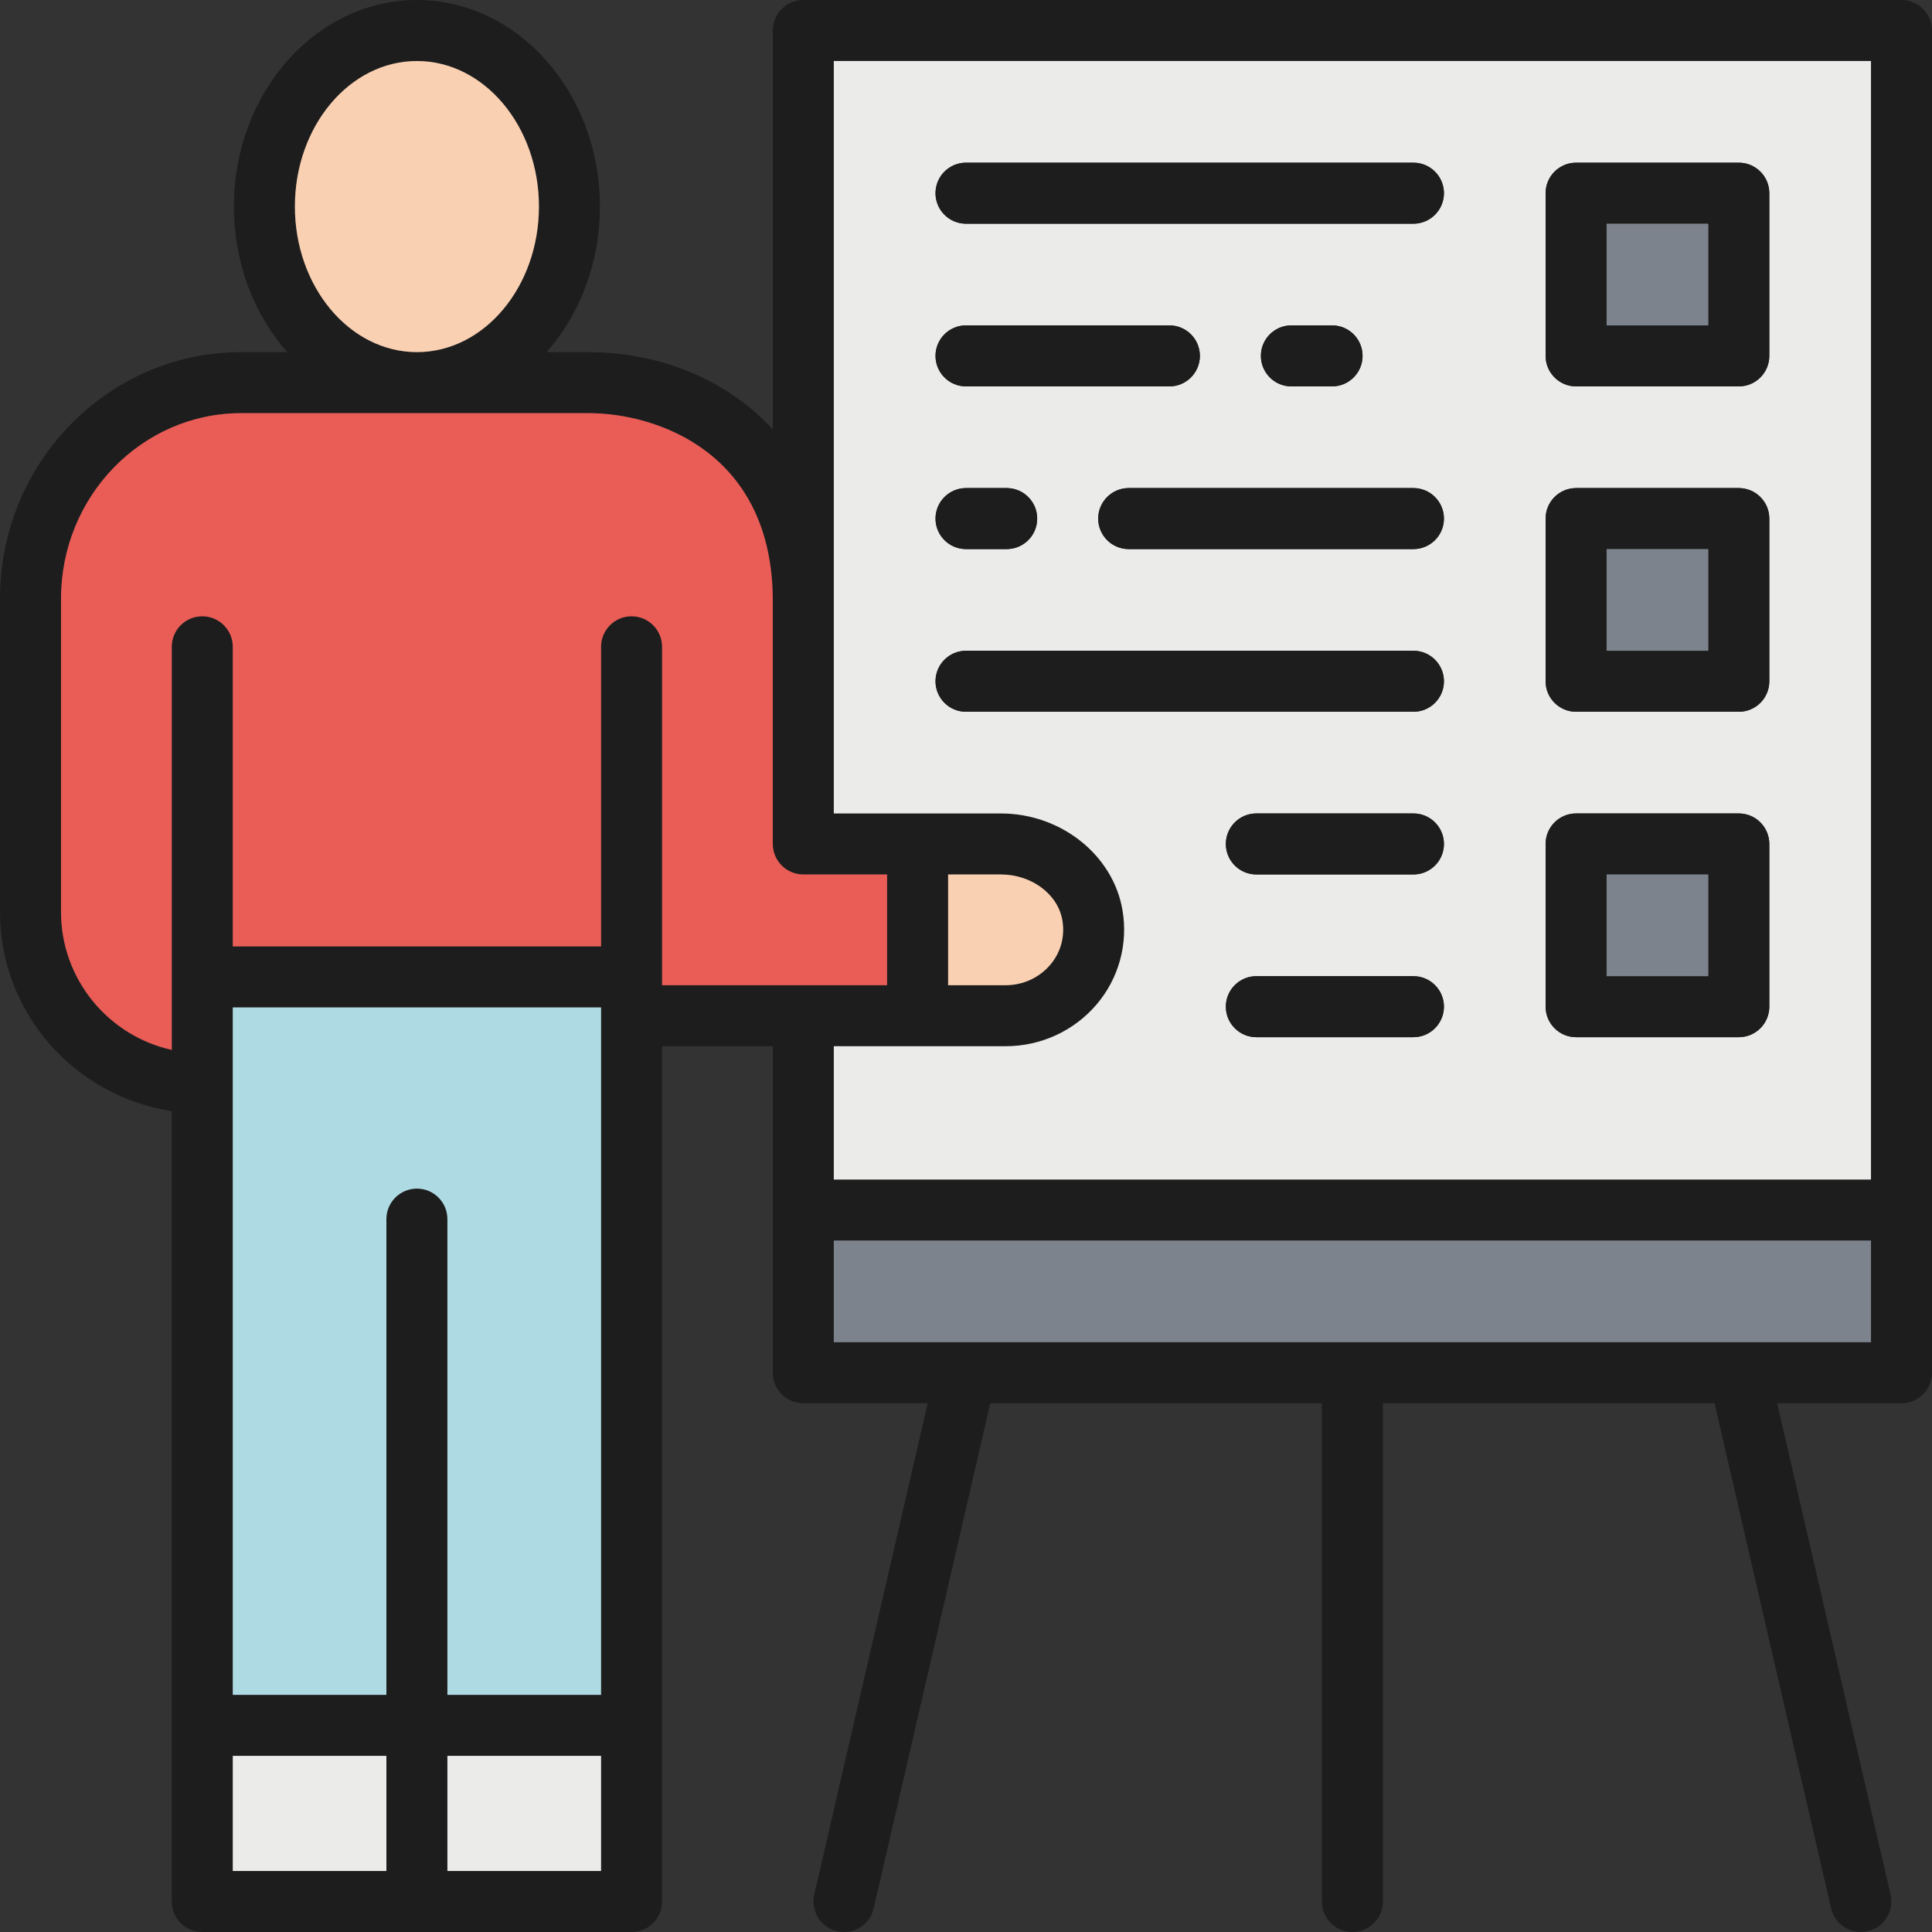
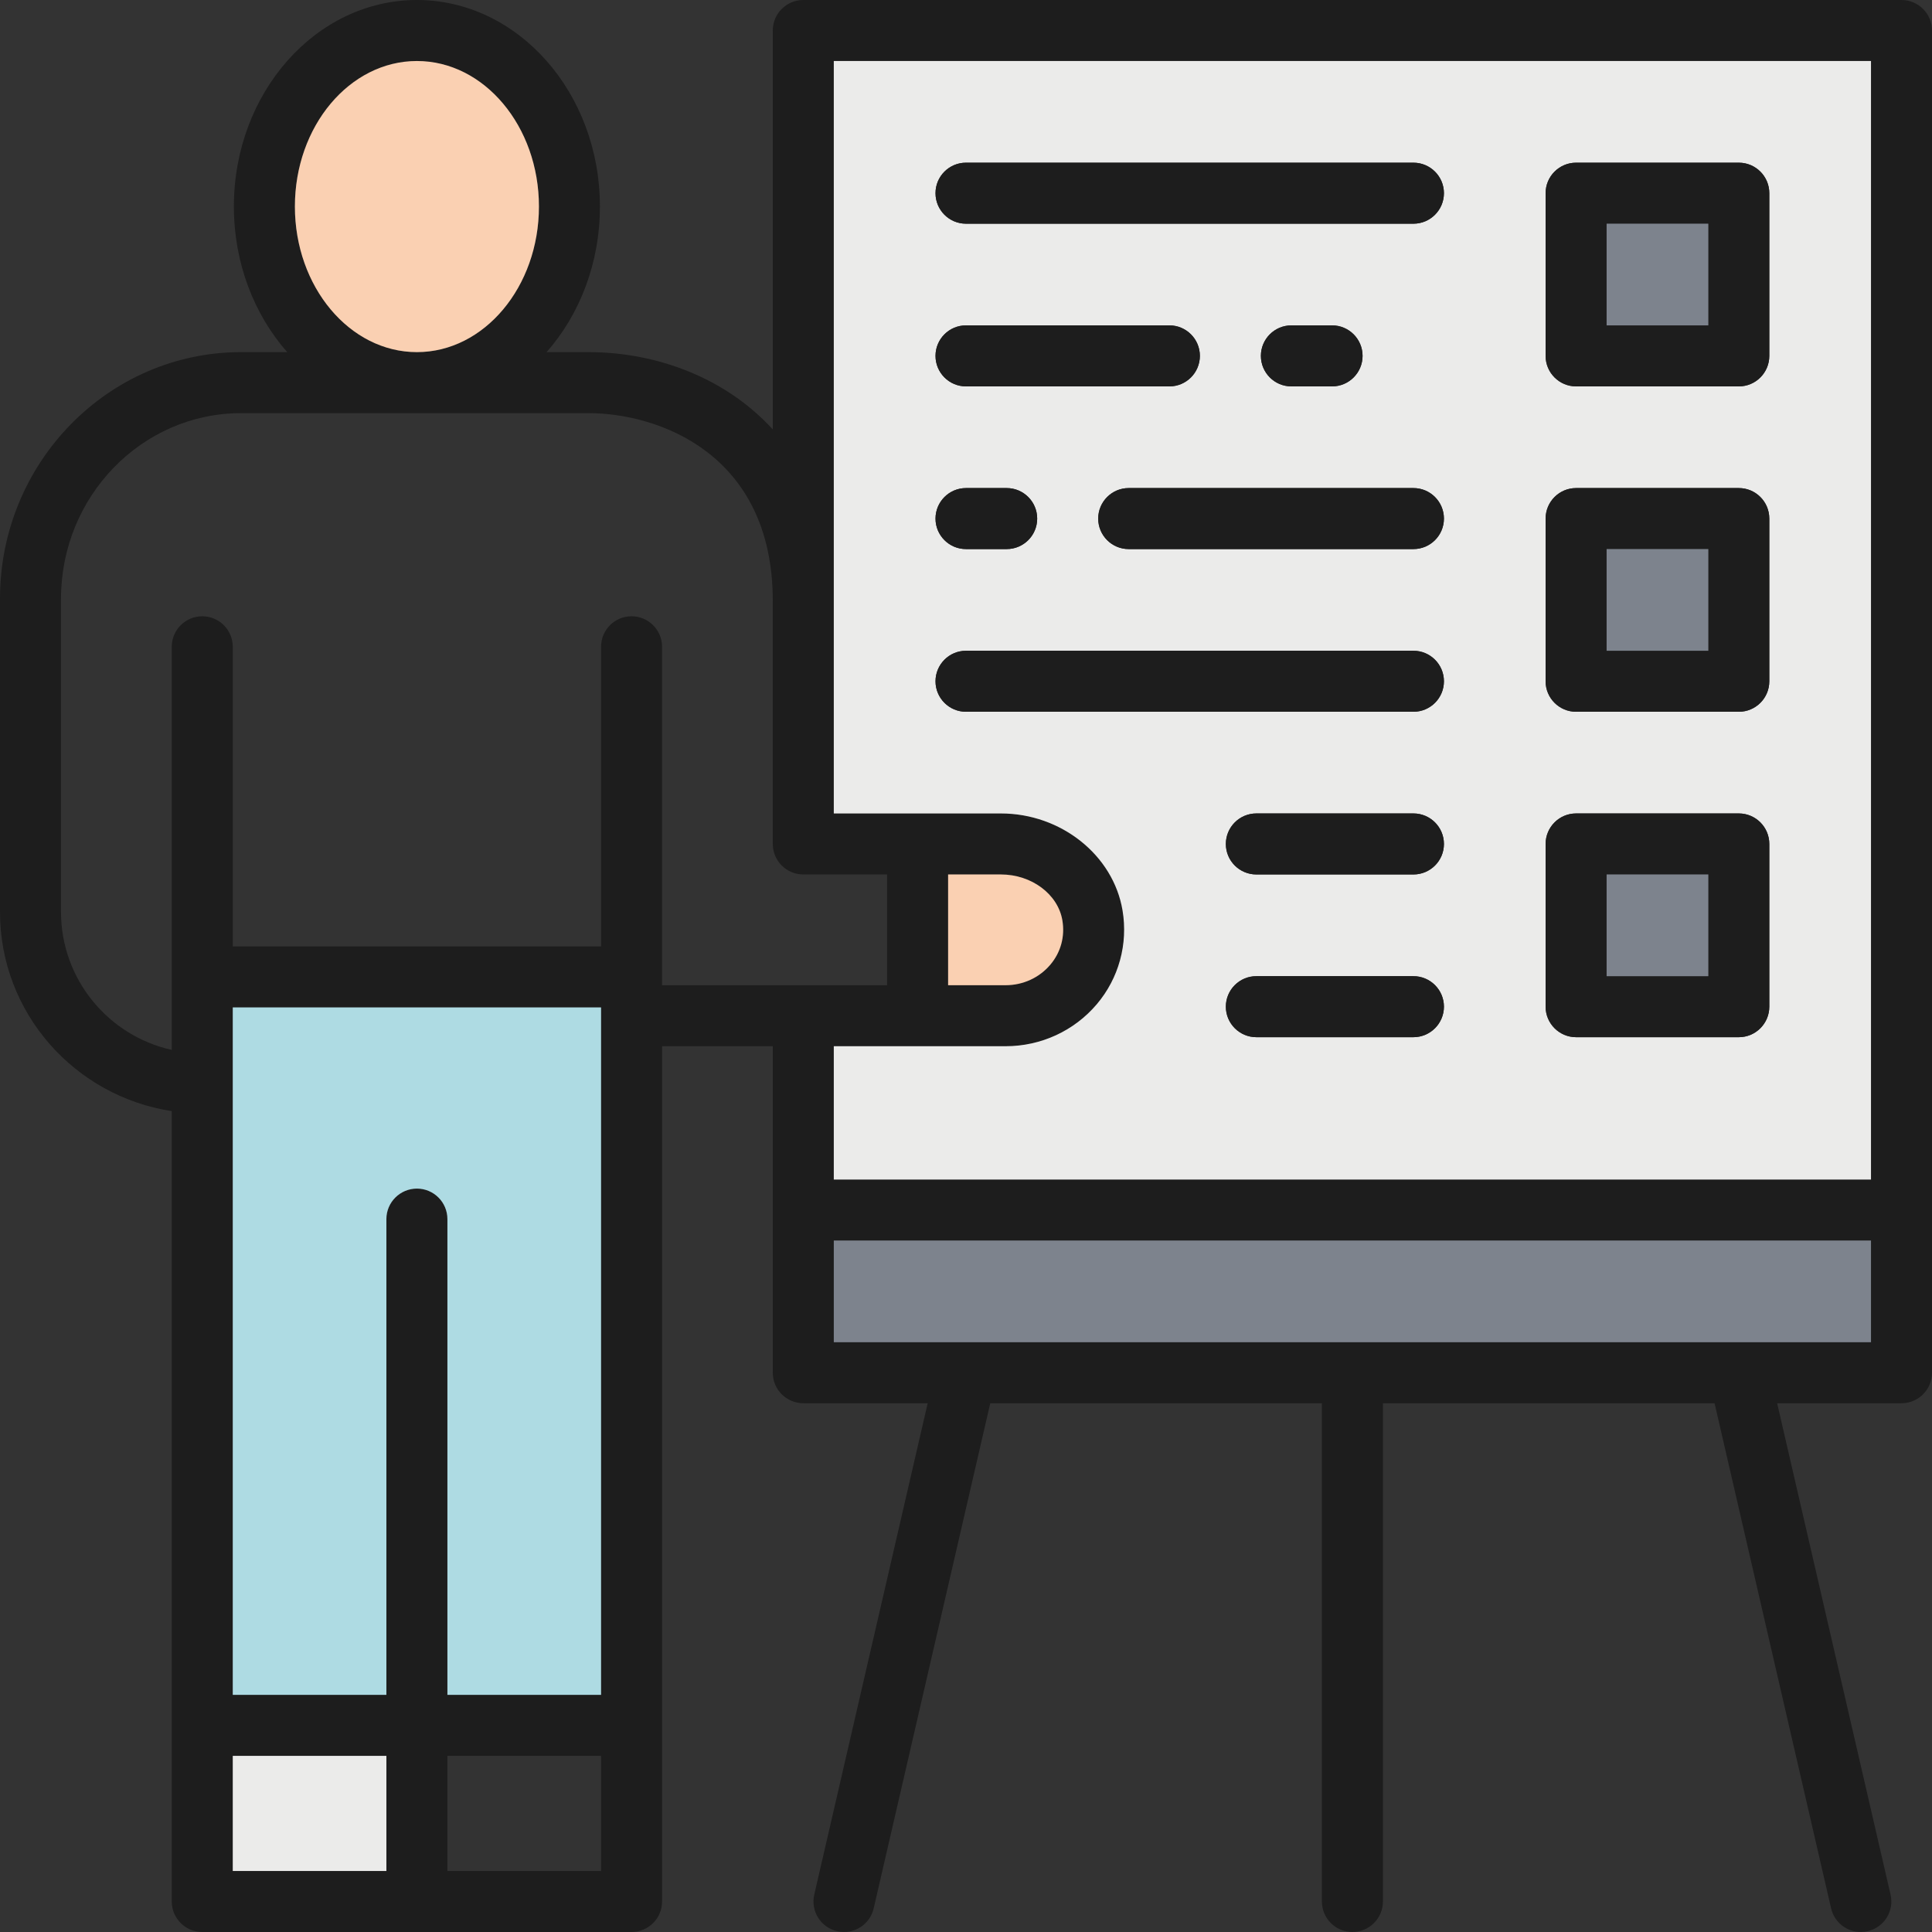
<svg xmlns="http://www.w3.org/2000/svg" id="Vrstva_2" viewBox="0 0 543.06 543.06">
  <rect x="0" y="0" width="543.06" height="543.06" fill="#333333" stroke="none" />
  <defs>
    <style>.cls-1{fill:#aedbe3;}.cls-2{fill:#fad0b2;}.cls-3{fill:#ebebea;}.cls-4{fill:#ea5c56;}.cls-5{fill:#1d1d1d;}.cls-6{fill:#7d838d;}</style>
  </defs>
  <g id="Vrstva_1-2">
    <g>
      <path class="cls-5" d="M534.49,0H225.8c-4.73,0-8.58,3.84-8.58,8.57V120.71c-13.46-14.74-33.01-21.73-51.76-21.73h-11.82c9.26-10.5,14.99-24.97,14.99-40.93C168.63,26.04,145.56,0,117.19,0s-51.45,26.04-51.45,58.05c0,15.96,5.74,30.43,14.99,40.93h-12.95C30.4,98.98,0,130.07,0,168.27v88.07c0,28.42,21.01,51.81,48.28,55.98v222.16c0,4.74,3.84,8.58,8.57,8.58h120.67c4.74,0,8.58-3.84,8.58-8.58v-240.4h31.12v91.78c0,4.73,3.85,8.57,8.58,8.57h34.96l-31.88,138.12c-1.07,4.62,1.81,9.23,6.42,10.28,.65,.16,1.3,.23,1.94,.23,3.9,0,7.43-2.68,8.34-6.64l32.77-141.99h93.22v140.05c0,4.74,3.84,8.58,8.57,8.58s8.58-3.84,8.58-8.58v-140.05h93.22l32.76,141.99c.92,3.96,4.45,6.64,8.34,6.64,.64,0,1.3-.07,1.95-.23,4.61-1.05,7.49-5.66,6.42-10.28l-31.88-138.12h34.96c4.73,0,8.57-3.84,8.57-8.57V8.57c0-4.73-3.84-8.57-8.57-8.57ZM117.19,17.15c18.91,0,34.3,18.35,34.3,40.9s-15.39,40.93-34.3,40.93-34.3-18.36-34.3-40.93,15.38-40.9,34.3-40.9Zm-8.58,508.76h-43.18v-32.36h43.18v32.36Zm60.34,0h-43.19v-32.36h43.19v32.36Zm0-49.51h-43.19v-133.73c0-4.73-3.84-8.57-8.57-8.57s-8.58,3.84-8.58,8.57v133.73h-43.18v-193.22h103.52v193.22Zm17.15-199.47v-95.12c0-4.74-3.84-8.58-8.58-8.58s-8.57,3.84-8.57,8.58v84.22H65.43v-84.22c0-4.74-3.84-8.58-8.58-8.58s-8.57,3.84-8.57,8.58v113.3c-17.79-3.93-31.13-19.82-31.13-38.77v-88.07c0-28.75,22.71-52.14,50.63-52.14h97.68c19.23,0,51.76,11.12,51.76,52.79v68.31c0,4.73,3.85,8.57,8.58,8.57h23.55v31.13h-63.25Zm339.81,100.35H234.37v-28.58h291.54v28.58Zm0-45.73H234.37v-37.47h48.3c9.93,0,19.27-4.31,25.63-11.81,6.18-7.29,8.82-16.92,7.23-26.38-2.6-15.52-17.29-27.24-34.19-27.24h-46.97V17.15h291.54V331.55Zm-259.41-54.62v-31.13h14.84c8.62,0,16.05,5.55,17.28,12.91,.76,4.56-.45,8.99-3.41,12.48-3.09,3.64-7.66,5.74-12.54,5.74h-16.17Z" />
      <path class="cls-2" d="M295.21,271.19c-3.09,3.64-7.66,5.74-12.54,5.74h-16.17v-31.13h14.84c8.62,0,16.05,5.55,17.28,12.91,.76,4.56-.45,8.99-3.41,12.48Z" />
      <rect class="cls-6" x="234.37" y="348.7" width="291.54" height="28.58" />
      <path class="cls-3" d="M234.37,17.15V228.65h46.97c16.9,0,31.59,11.72,34.19,27.24,1.59,9.46-1.05,19.09-7.23,26.38-6.36,7.5-15.7,11.81-25.63,11.81h-48.3v37.47h291.54V17.15H234.37Zm37.16,120.04h11.43c4.74,0,8.58,3.84,8.58,8.58s-3.84,8.57-8.58,8.57h-11.43c-4.73,0-8.57-3.84-8.57-8.57s3.84-8.58,8.57-8.58Zm-8.57-37.16c0-4.73,3.84-8.57,8.57-8.57h57.17c4.73,0,8.57,3.84,8.57,8.57s-3.84,8.58-8.57,8.58h-57.17c-4.73,0-8.57-3.84-8.57-8.58Zm134.33,191.51h-44.14c-4.74,0-8.58-3.85-8.58-8.58s3.84-8.57,8.58-8.57h44.14c4.74,0,8.58,3.84,8.58,8.57s-3.84,8.58-8.58,8.58Zm0-45.74h-44.14c-4.74,0-8.58-3.84-8.58-8.57s3.84-8.58,8.58-8.58h44.14c4.74,0,8.58,3.84,8.58,8.58s-3.84,8.57-8.58,8.57Zm0-45.73h-125.76c-4.73,0-8.57-3.84-8.57-8.57s3.84-8.58,8.57-8.58h125.76c4.74,0,8.58,3.84,8.58,8.58s-3.84,8.57-8.58,8.57Zm0-45.73h-80.03c-4.73,0-8.57-3.84-8.57-8.57s3.84-8.58,8.57-8.58h80.03c4.74,0,8.58,3.84,8.58,8.58s-3.84,8.57-8.58,8.57Zm-42.87-54.31c0-4.73,3.84-8.57,8.57-8.57h11.44c4.73,0,8.57,3.84,8.57,8.57s-3.84,8.58-8.57,8.58h-11.44c-4.73,0-8.57-3.84-8.57-8.58Zm42.87-37.15h-125.76c-4.73,0-8.57-3.84-8.57-8.58s3.84-8.57,8.57-8.57h125.76c4.74,0,8.58,3.84,8.58,8.57s-3.84,8.58-8.58,8.58Zm100.04,220.08c0,4.73-3.84,8.58-8.57,8.58h-45.74c-4.73,0-8.57-3.85-8.57-8.58v-45.73c0-4.74,3.84-8.58,8.57-8.58h45.74c4.73,0,8.57,3.84,8.57,8.58v45.73Zm0-91.46c0,4.73-3.84,8.57-8.57,8.57h-45.74c-4.73,0-8.57-3.84-8.57-8.57v-45.73c0-4.74,3.84-8.58,8.57-8.58h45.74c4.73,0,8.57,3.84,8.57,8.58v45.73Zm0-91.47c0,4.74-3.84,8.58-8.57,8.58h-45.74c-4.73,0-8.57-3.84-8.57-8.58V54.3c0-4.73,3.84-8.57,8.57-8.57h45.74c4.73,0,8.57,3.84,8.57,8.57v45.73Z" />
      <rect class="cls-3" x="65.43" y="493.55" width="43.18" height="32.36" />
-       <rect class="cls-3" x="125.76" y="493.55" width="43.19" height="32.36" />
      <path class="cls-1" d="M168.95,283.18v193.22h-43.19v-133.73c0-4.73-3.84-8.57-8.57-8.57s-8.58,3.84-8.58,8.57v133.73h-43.18v-193.22h103.52Z" />
-       <path class="cls-4" d="M249.35,245.8v31.13h-63.25v-95.12c0-4.74-3.84-8.58-8.58-8.58s-8.57,3.84-8.57,8.58v84.22H65.43v-84.22c0-4.74-3.84-8.58-8.58-8.58s-8.57,3.84-8.57,8.58v113.3c-17.79-3.93-31.13-19.82-31.13-38.77v-88.07c0-28.75,22.71-52.14,50.63-52.14h97.68c19.23,0,51.76,11.12,51.76,52.79v68.31c0,4.73,3.85,8.57,8.58,8.57h23.55Z" />
      <path class="cls-2" d="M151.49,58.05c0,22.57-15.39,40.93-34.3,40.93s-34.3-18.36-34.3-40.93,15.38-40.9,34.3-40.9,34.3,18.35,34.3,40.9Z" />
      <path class="cls-5" d="M405.87,54.3c0,4.74-3.84,8.58-8.58,8.58h-125.76c-4.73,0-8.57-3.84-8.57-8.58s3.84-8.57,8.57-8.57h125.76c4.74,0,8.58,3.84,8.58,8.57Z" />
      <path class="cls-5" d="M383,100.03c0,4.74-3.84,8.58-8.57,8.58h-11.44c-4.73,0-8.57-3.84-8.57-8.58s3.84-8.57,8.57-8.57h11.44c4.73,0,8.57,3.84,8.57,8.57Z" />
      <path class="cls-5" d="M337.27,100.03c0,4.74-3.84,8.58-8.57,8.58h-57.17c-4.73,0-8.57-3.84-8.57-8.58s3.84-8.57,8.57-8.57h57.17c4.73,0,8.57,3.84,8.57,8.57Z" />
      <path class="cls-5" d="M488.76,45.73h-45.74c-4.73,0-8.57,3.84-8.57,8.57v45.73c0,4.74,3.84,8.58,8.57,8.58h45.74c4.73,0,8.57-3.84,8.57-8.58V54.3c0-4.73-3.84-8.57-8.57-8.57Zm-8.58,45.73h-28.58v-28.58h28.58v28.58Z" />
      <rect class="cls-6" x="451.6" y="62.88" width="28.58" height="28.58" />
      <path class="cls-5" d="M405.87,145.77c0,4.73-3.84,8.57-8.58,8.57h-80.03c-4.73,0-8.57-3.84-8.57-8.57s3.84-8.58,8.57-8.58h80.03c4.74,0,8.58,3.84,8.58,8.58Z" />
      <path class="cls-5" d="M291.54,145.77c0,4.73-3.84,8.57-8.58,8.57h-11.43c-4.73,0-8.57-3.84-8.57-8.57s3.84-8.58,8.57-8.58h11.43c4.74,0,8.58,3.84,8.58,8.58Z" />
      <path class="cls-5" d="M405.87,191.5c0,4.73-3.84,8.57-8.58,8.57h-125.76c-4.73,0-8.57-3.84-8.57-8.57s3.84-8.58,8.57-8.58h125.76c4.74,0,8.58,3.84,8.58,8.58Z" />
      <path class="cls-5" d="M488.76,137.19h-45.74c-4.73,0-8.57,3.84-8.57,8.58v45.73c0,4.73,3.84,8.57,8.57,8.57h45.74c4.73,0,8.57-3.84,8.57-8.57v-45.73c0-4.74-3.84-8.58-8.57-8.58Zm-8.58,45.73h-28.58v-28.58h28.58v28.58Z" />
      <rect class="cls-6" x="451.6" y="154.34" width="28.58" height="28.58" />
      <path class="cls-5" d="M405.87,282.96c0,4.73-3.84,8.58-8.58,8.58h-44.14c-4.74,0-8.58-3.85-8.58-8.58s3.84-8.57,8.58-8.57h44.14c4.74,0,8.58,3.84,8.58,8.57Z" />
      <path class="cls-5" d="M405.87,237.23c0,4.73-3.84,8.57-8.58,8.57h-44.14c-4.74,0-8.58-3.84-8.58-8.57s3.84-8.58,8.58-8.58h44.14c4.74,0,8.58,3.84,8.58,8.58Z" />
      <path class="cls-5" d="M488.76,228.65h-45.74c-4.73,0-8.57,3.84-8.57,8.58v45.73c0,4.73,3.84,8.58,8.57,8.58h45.74c4.73,0,8.57-3.85,8.57-8.58v-45.73c0-4.74-3.84-8.58-8.57-8.58Zm-8.58,45.74h-28.58v-28.59h28.58v28.59Z" />
      <rect class="cls-6" x="451.6" y="245.8" width="28.58" height="28.59" />
    </g>
  </g>
</svg>